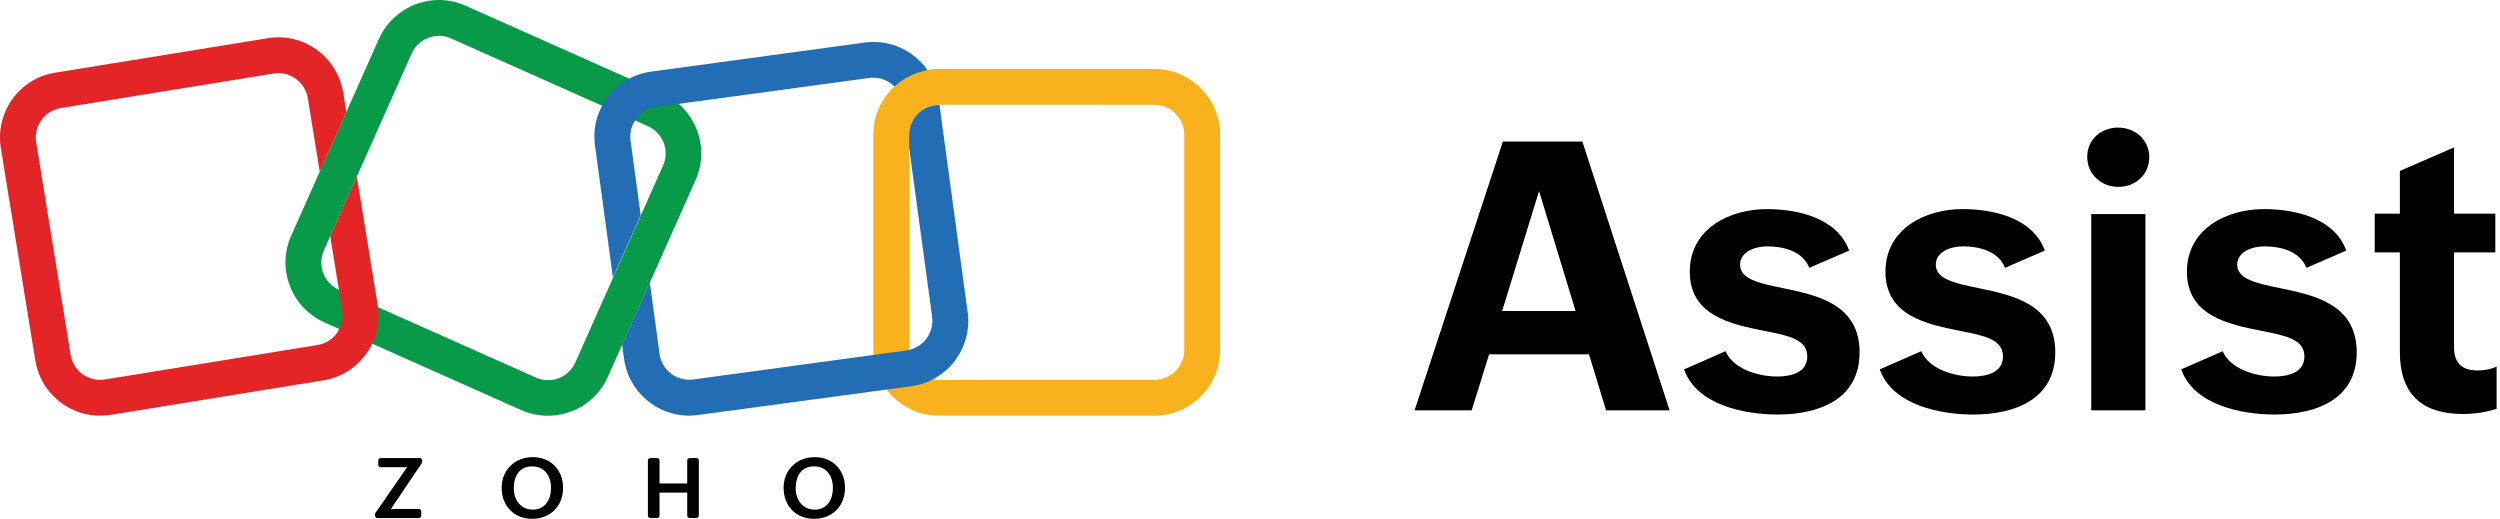
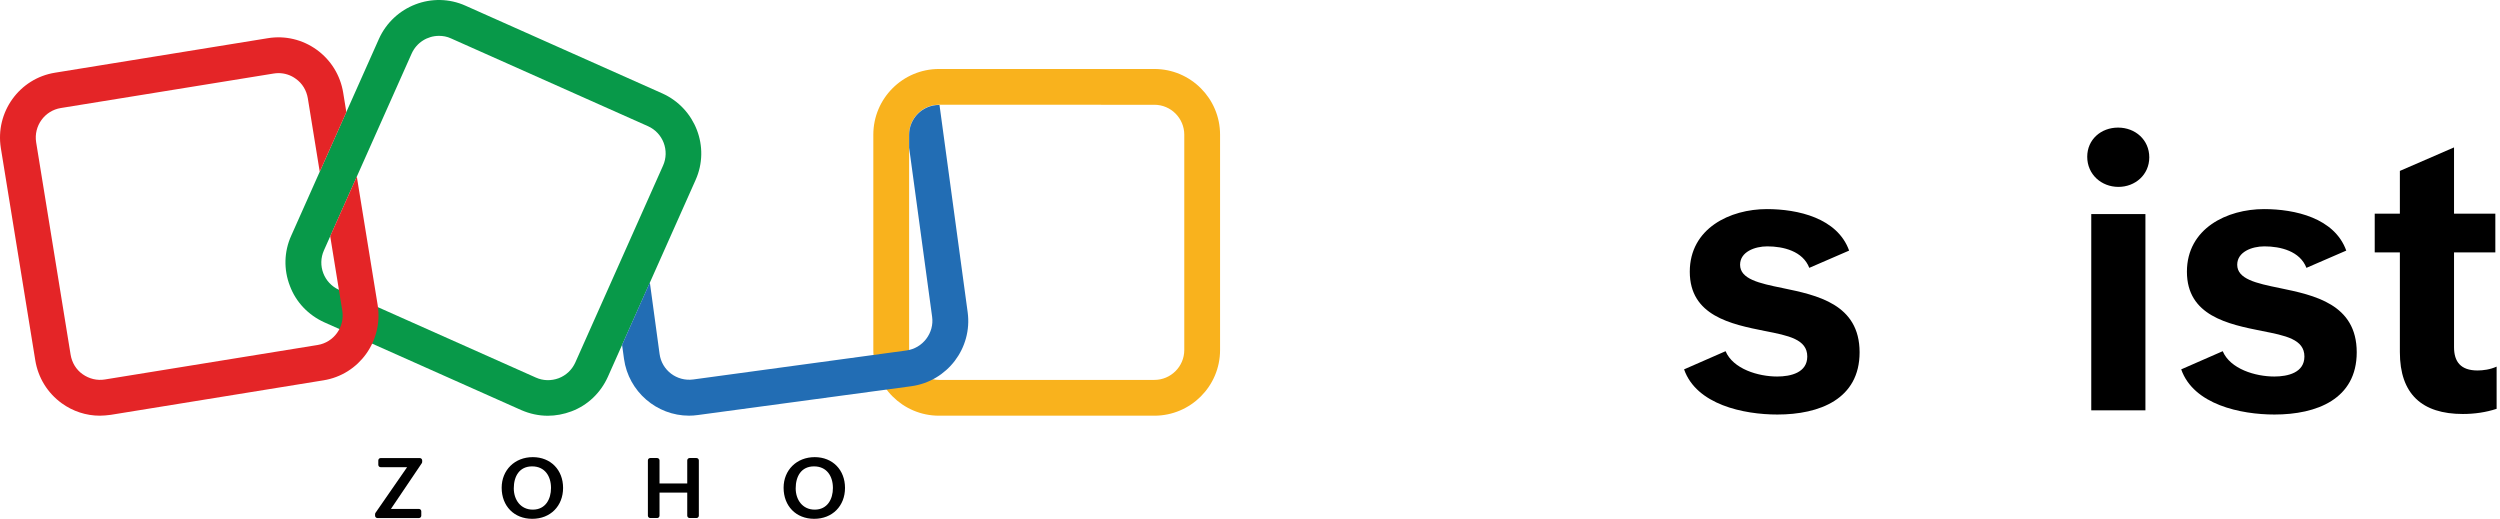
<svg xmlns="http://www.w3.org/2000/svg" width="100%" height="100%" viewBox="0 0 920 191" version="1.1" xml:space="preserve" style="fill-rule:evenodd;clip-rule:evenodd;stroke-linejoin:round;stroke-miterlimit:2;">
  <g id="Assist" transform="matrix(7.136,0,0,7.136,-3557.18,-1363.94)">
-     <path d="M571.433,212.294L574.378,212.294L575.277,209.407L580.427,209.407L581.308,212.294L584.583,212.294L580.086,198.434L575.987,198.434L571.433,212.294ZM575.949,207.172L577.852,200.99L579.736,207.172L575.949,207.172Z" style="fill-rule:nonzero;" />
    <path d="M585.331,210.183C585.966,212.001 588.399,212.512 590.141,212.512C592.318,212.512 594.382,211.717 594.382,209.303C594.382,206.813 592.185,206.358 590.406,205.989C589.194,205.743 588.219,205.525 588.219,204.787C588.219,204.124 588.976,203.84 589.62,203.84C590.453,203.84 591.456,204.086 591.788,204.948L593.842,204.058C593.236,202.373 591.191,201.918 589.601,201.918C587.698,201.918 585.625,202.912 585.625,205.147C585.625,207.419 587.745,207.854 589.497,208.204C590.709,208.441 591.684,208.63 591.684,209.52C591.684,210.353 590.832,210.552 590.131,210.552C589.156,210.552 587.859,210.164 587.471,209.246L585.331,210.183Z" style="fill-rule:nonzero;" />
-     <path d="M595.423,210.183C596.058,212.001 598.491,212.512 600.233,212.512C602.41,212.512 604.474,211.717 604.474,209.303C604.474,206.813 602.277,206.358 600.498,205.989C599.286,205.743 598.311,205.525 598.311,204.787C598.311,204.124 599.068,203.84 599.712,203.84C600.545,203.84 601.548,204.086 601.88,204.948L603.934,204.058C603.328,202.373 601.283,201.918 599.693,201.918C597.79,201.918 595.717,202.912 595.717,205.147C595.717,207.419 597.837,207.854 599.589,208.204C600.801,208.441 601.776,208.63 601.776,209.52C601.776,210.353 600.924,210.552 600.223,210.552C599.248,210.552 597.951,210.164 597.563,209.246L595.423,210.183Z" style="fill-rule:nonzero;" />
    <path d="M606.121,199.22C606.121,200.129 606.85,200.773 607.731,200.773C608.592,200.773 609.321,200.148 609.321,199.248C609.321,198.349 608.602,197.715 607.712,197.715C606.831,197.715 606.121,198.33 606.121,199.22ZM606.329,212.294L609.122,212.294L609.122,202.174L606.329,202.174L606.329,212.294Z" style="fill-rule:nonzero;" />
    <path d="M610.968,210.183C611.603,212.001 614.036,212.512 615.778,212.512C617.955,212.512 620.019,211.717 620.019,209.303C620.019,206.813 617.823,206.358 616.043,205.989C614.831,205.743 613.856,205.525 613.856,204.787C613.856,204.124 614.613,203.84 615.257,203.84C616.09,203.84 617.094,204.086 617.425,204.948L619.479,204.058C618.873,202.373 616.829,201.918 615.238,201.918C613.335,201.918 611.262,202.912 611.262,205.147C611.262,207.419 613.382,207.854 615.134,208.204C616.346,208.441 617.321,208.63 617.321,209.52C617.321,210.353 616.469,210.552 615.768,210.552C614.793,210.552 613.496,210.164 613.108,209.246L610.968,210.183Z" style="fill-rule:nonzero;" />
    <path d="M627.233,210.041C626.902,210.193 626.532,210.24 626.248,210.24C625.377,210.24 625.037,209.785 625.037,209.038L625.037,204.152L627.167,204.152L627.167,202.155L625.037,202.155L625.037,198.737L622.244,199.949L622.244,202.155L620.947,202.155L620.947,204.152L622.244,204.152L622.244,209.293C622.244,211.461 623.389,212.484 625.491,212.484C626.097,212.484 626.684,212.398 627.233,212.218L627.233,210.041Z" style="fill-rule:nonzero;" />
  </g>
  <g transform="matrix(1,0,0,1,-30.176,-29.484)">
    <path d="M168.35,218.22L179.99,201.41L170.27,201.41C169.78,201.41 169.39,201.02 169.39,200.53L169.39,198.93C169.39,198.44 169.78,198.05 170.27,198.05L184.66,198.05C185.15,198.05 185.54,198.44 185.54,198.93L185.54,199.45C185.54,199.63 185.48,199.8 185.39,199.95L174.04,216.77L184.33,216.77C184.82,216.77 185.21,217.16 185.21,217.65L185.21,219.25C185.21,219.74 184.82,220.13 184.33,220.13L169.08,220.13C168.59,220.13 168.2,219.74 168.2,219.25L168.2,218.74C168.2,218.54 168.25,218.36 168.35,218.22Z" style="fill-rule:nonzero;" />
    <path d="M214.79,208.98C214.79,202.47 219.6,197.71 226.24,197.71C232.87,197.71 237.39,202.46 237.39,209.02C237.39,215.68 232.74,220.41 226.05,220.41C219.36,220.41 214.79,215.7 214.79,208.98ZM232.95,209.06C232.95,204.73 230.69,201.11 226,201.11C221.28,201.11 219.25,204.79 219.25,209.2C219.25,213.35 221.72,217.03 226.26,217.03C230.93,217.02 232.95,213.16 232.95,209.06Z" style="fill-rule:nonzero;" />
    <path d="M269.47,198.04L272,198.04C272.49,198.04 272.88,198.43 272.88,198.92L272.88,207.39L283.08,207.39L283.08,198.92C283.08,198.43 283.47,198.04 283.96,198.04L286.47,198.04C286.96,198.04 287.35,198.43 287.35,198.92L287.35,219.24C287.35,219.73 286.96,220.12 286.47,220.12L283.96,220.12C283.47,220.12 283.08,219.73 283.08,219.24L283.08,210.75L272.88,210.75L272.88,219.24C272.88,219.73 272.49,220.12 272,220.12L269.48,220.12C268.99,220.12 268.6,219.73 268.6,219.24L268.6,198.92C268.59,198.43 268.98,198.04 269.47,198.04Z" style="fill-rule:nonzero;" />
    <path d="M318.54,208.98C318.54,202.47 323.35,197.71 329.99,197.71C336.63,197.71 341.14,202.46 341.14,209.02C341.14,215.68 336.49,220.41 329.8,220.41C323.11,220.41 318.54,215.7 318.54,208.98ZM336.69,209.06C336.69,204.73 334.43,201.11 329.74,201.11C325.02,201.11 322.99,204.79 322.99,209.2C322.99,213.35 325.46,217.03 330,217.03C334.67,217.02 336.69,213.16 336.69,209.06Z" style="fill-rule:nonzero;" />
  </g>
  <g transform="matrix(1,0,0,1,-30.176,-29.484)">
    <g>
      <path d="M231.78,182.48C228.41,182.48 225.12,181.76 221.98,180.39L149.55,148.11C143.69,145.46 139.11,140.72 136.86,134.7C134.53,128.68 134.69,122.09 137.34,116.23L169.62,43.8C175.08,31.67 189.37,26.13 201.5,31.59L273.93,63.87C286.06,69.33 291.6,83.62 286.14,95.75L253.86,168.18C251.21,174.04 246.47,178.62 240.45,180.87C237.65,181.92 234.67,182.48 231.78,182.48ZM191.71,42.68C187.53,42.68 183.52,45.09 181.67,49.18L149.39,121.61C146.9,127.15 149.39,133.66 154.93,136.14L227.36,168.42C230.01,169.62 232.98,169.7 235.79,168.66C238.52,167.62 240.69,165.53 241.89,162.88L274.17,90.45C276.66,84.91 274.17,78.4 268.63,75.92L196.2,43.64C194.68,42.92 193.16,42.68 191.71,42.68Z" style="fill:rgb(8,153,73);fill-rule:nonzero;" />
    </g>
    <g>
      <path d="M454.99,182.46L375.73,182.46C362.4,182.46 351.56,171.62 351.56,158.29L351.56,79.04C351.56,65.71 362.4,54.87 375.73,54.87L454.99,54.87C468.32,54.87 479.16,65.71 479.16,79.04L479.16,158.3C479.16,171.62 468.32,182.46 454.99,182.46ZM375.73,68.03C369.71,68.03 364.73,72.93 364.73,79.03L364.73,158.29C364.73,164.31 369.63,169.29 375.73,169.29L454.99,169.29C461.01,169.29 465.99,164.39 465.99,158.29L465.99,79.04C465.99,73.02 461.09,68.04 454.99,68.04L375.73,68.03Z" style="fill:rgb(249,178,29);fill-rule:nonzero;" />
    </g>
    <path d="M161.48,94.44L151.69,116.39L156.14,143.83C157.1,149.85 153.01,155.47 147.07,156.44L68.78,169.13C65.89,169.61 63,168.89 60.59,167.2C58.18,165.51 56.66,162.94 56.17,160.05L43.48,81.85C42.52,75.83 46.61,70.21 52.55,69.24L130.84,56.55C131.4,56.47 132.04,56.39 132.61,56.39C134.94,56.39 137.19,57.11 139.03,58.48C141.44,60.17 142.96,62.74 143.45,65.63L147.84,92.7L157.63,70.75L156.46,63.54C155.42,57.2 151.96,51.58 146.74,47.8C141.52,44.03 135.1,42.5 128.75,43.54L50.47,56.23C37.3,58.32 28.39,70.76 30.48,83.93L43.17,162.14C44.21,168.48 47.67,174.1 52.89,177.88C56.99,180.85 61.88,182.46 66.94,182.46C68.31,182.46 69.59,182.3 70.96,182.14L149.17,169.45C162.34,167.36 171.25,154.92 169.16,141.75L161.48,94.44Z" style="fill:rgb(228,37,39);fill-rule:nonzero;" />
    <g>
-       <path d="M255.73,131.61L265.95,108.66L262.22,81.21C261.82,78.32 262.62,75.43 264.39,73.1C266.16,70.77 268.73,69.25 271.62,68.84L350.15,58.16C350.63,58.08 351.11,58.08 351.6,58.08C354.58,58.08 357.36,59.31 359.38,61.34C362.7,58.28 366.88,56.15 371.5,55.33C370.08,53.29 368.33,51.46 366.29,49.89C361.15,45.96 354.81,44.27 348.38,45.15L269.85,55.83C263.43,56.71 257.8,60.01 253.87,65.14C249.94,70.28 248.25,76.62 249.13,83.05L255.73,131.61Z" style="fill:rgb(34,109,180);fill-rule:nonzero;" />
      <path d="M386.28,144.4L375.91,68.11L375.74,68.11C369.72,68.11 364.74,73.01 364.74,79.11L364.74,83.86L373.2,146.08C373.6,148.97 372.8,151.86 371.03,154.19C369.26,156.52 366.69,158.04 363.8,158.45L285.27,169.13C279.25,169.93 273.71,165.76 272.9,159.73L269.32,133.43L259.1,156.38L259.81,161.57C261.5,173.62 271.86,182.45 283.74,182.45C284.78,182.45 285.91,182.37 287.03,182.21L365.56,171.61C378.81,169.77 388.05,157.57 386.28,144.4Z" style="fill:rgb(34,109,180);fill-rule:nonzero;" />
    </g>
  </g>
</svg>